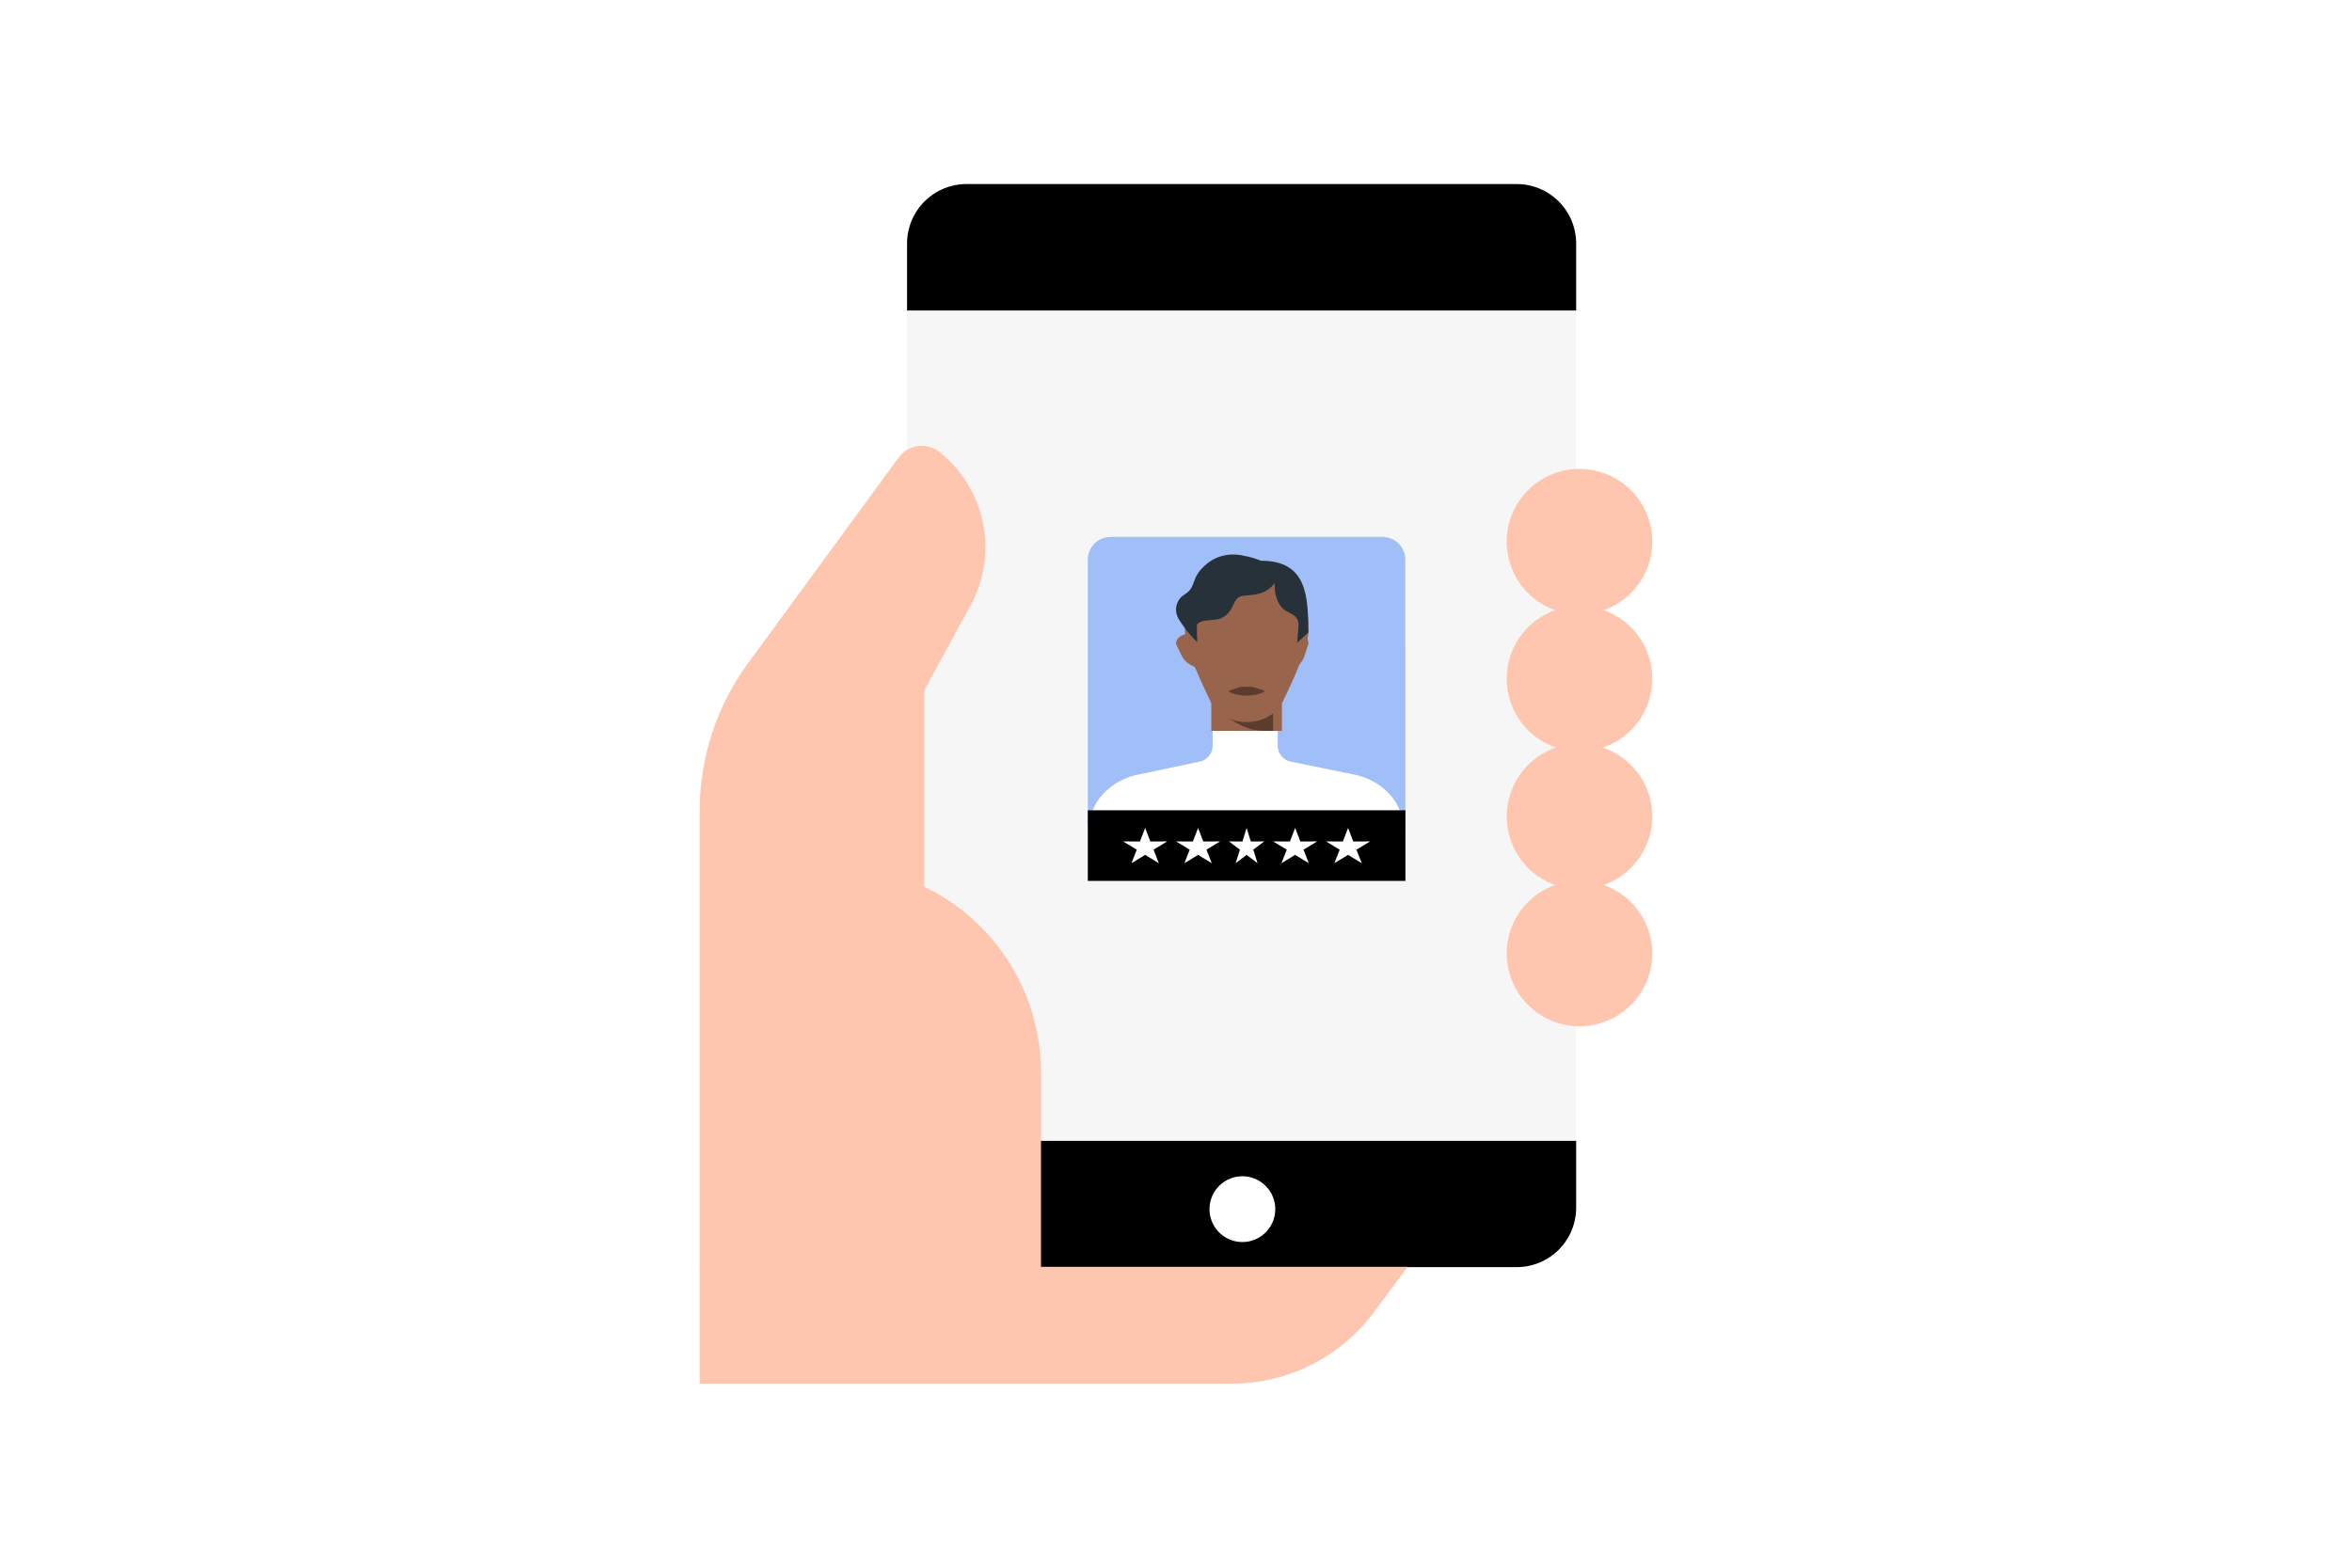
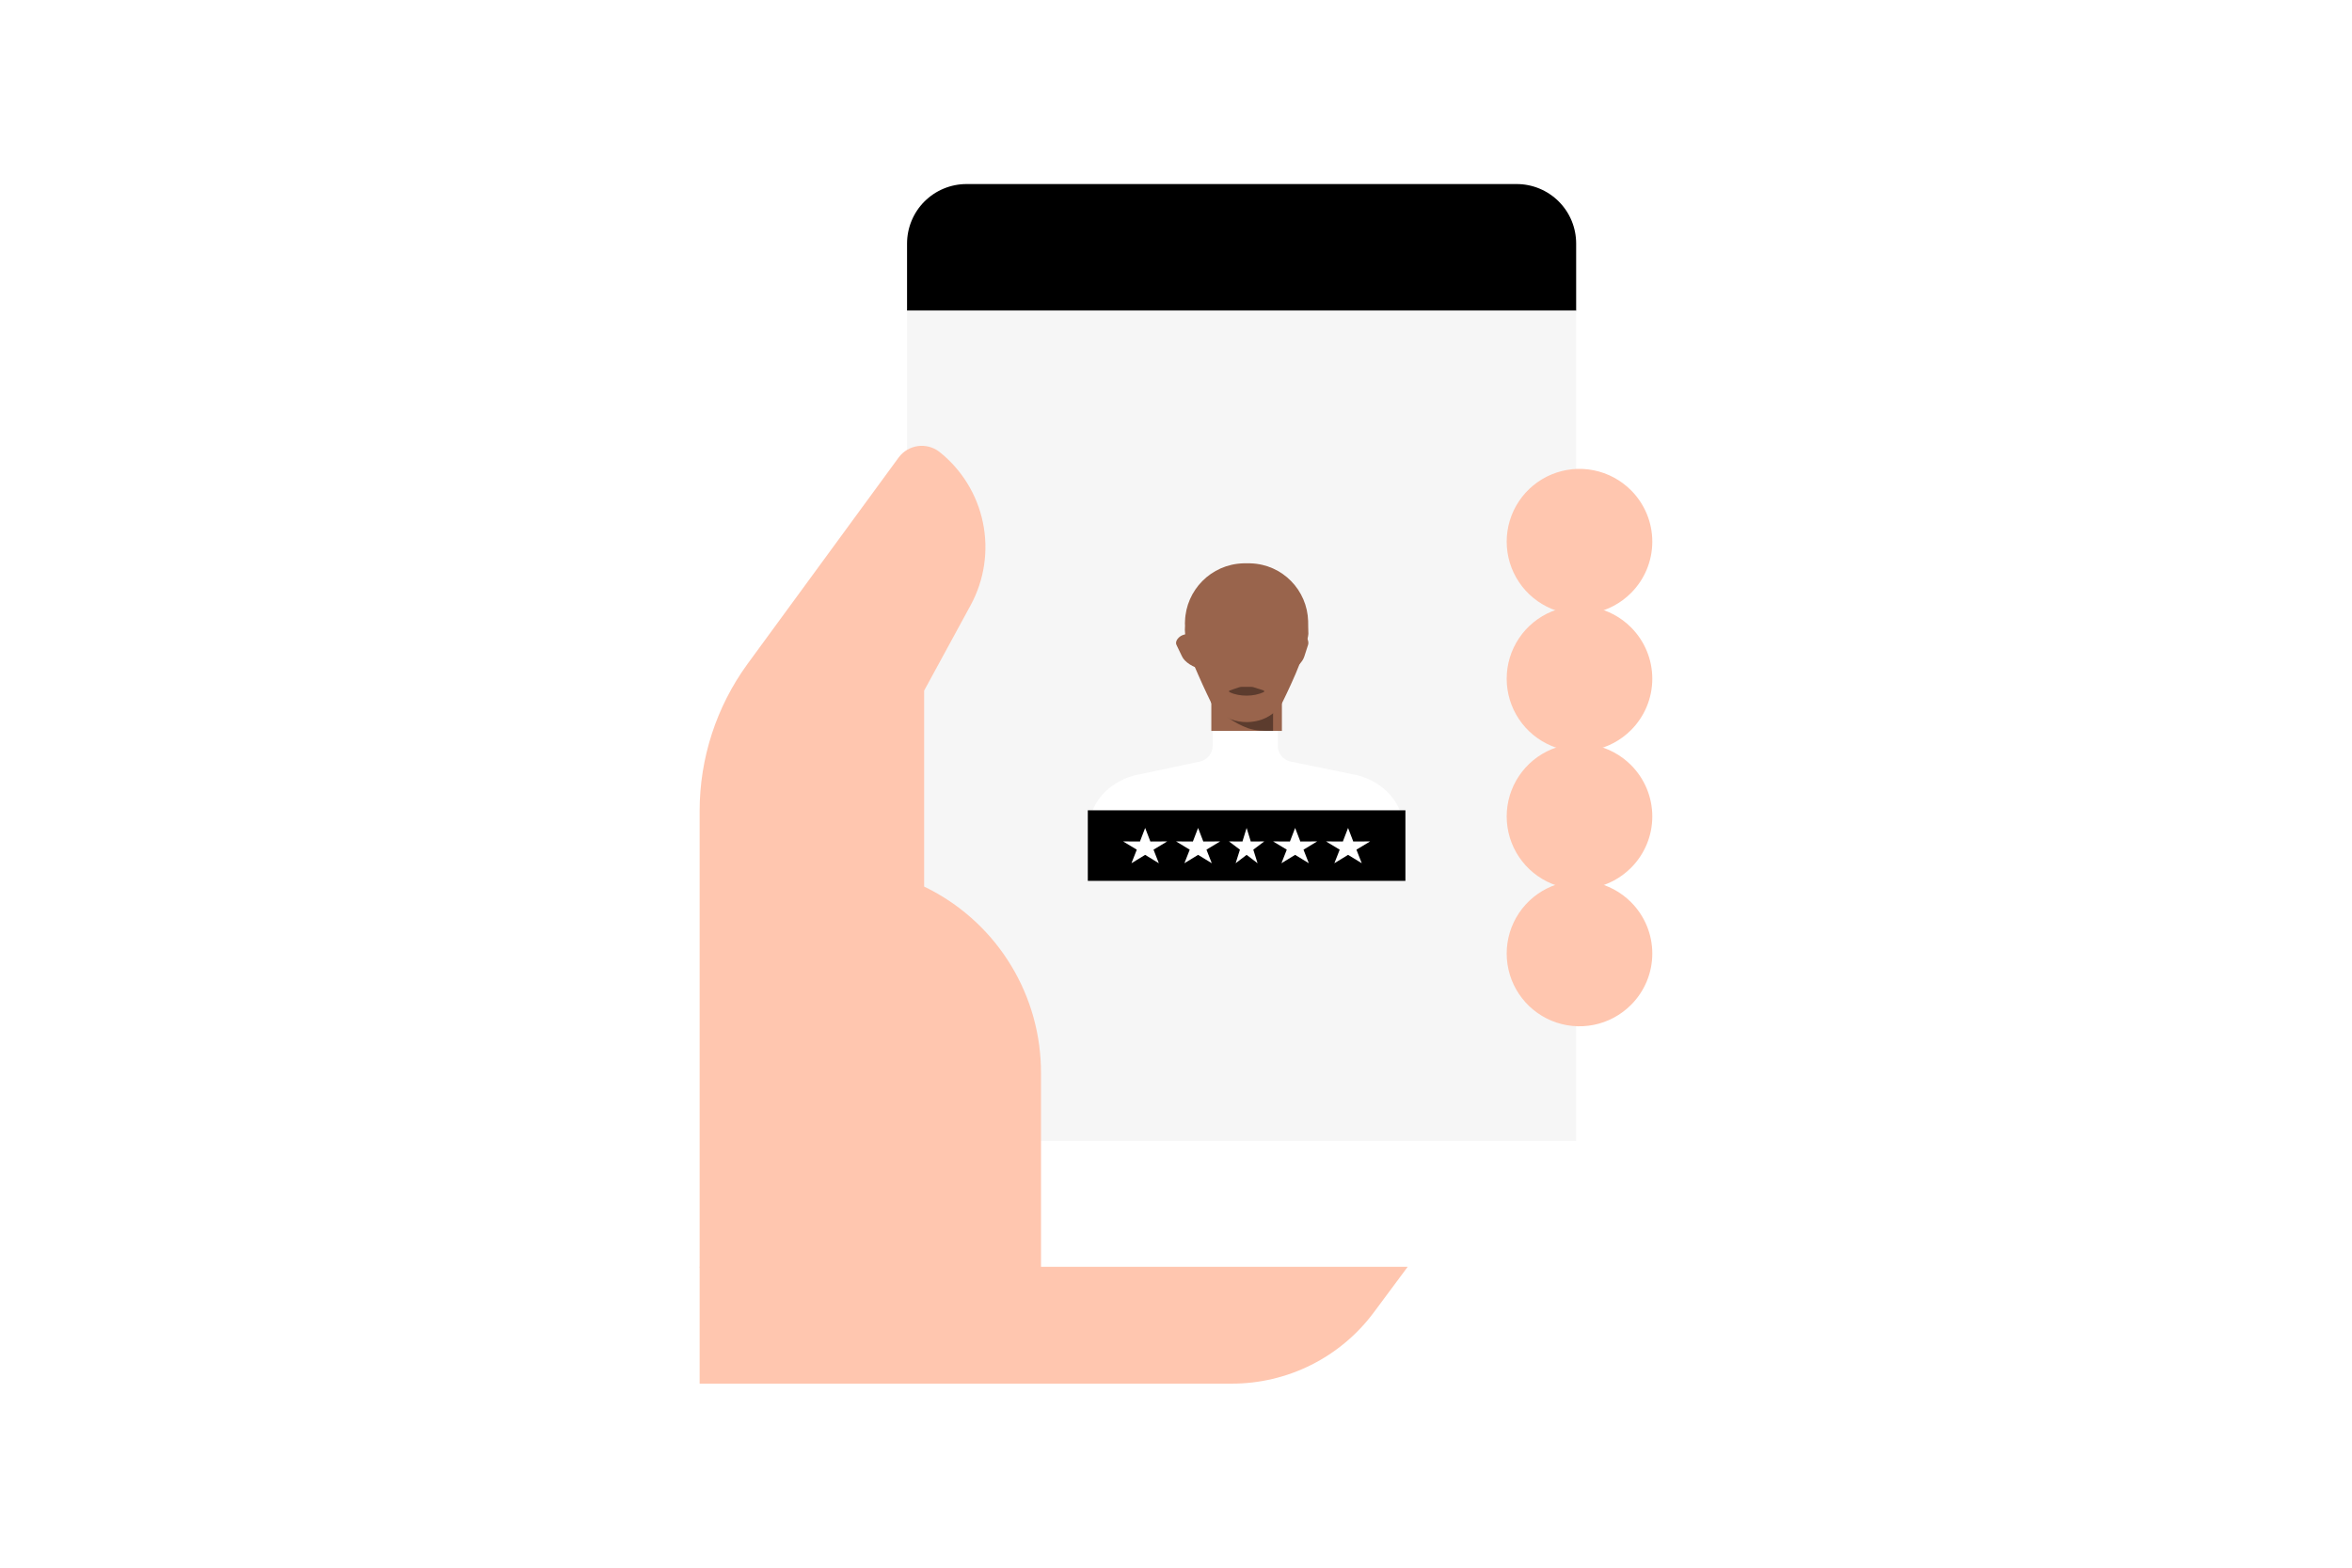
<svg xmlns="http://www.w3.org/2000/svg" width="558" height="372" viewBox="0 0 558 372" fill="none">
  <rect width="558" height="372" fill="white" />
-   <path d="M215.194 270.629V286.557C215.192 288.411 215.556 290.249 216.266 291.965C216.973 293.68 218.014 295.237 219.326 296.549C220.638 297.861 222.196 298.902 223.912 299.609C225.626 300.319 227.464 300.683 229.318 300.681H359.812C361.668 300.683 363.506 300.319 365.22 299.609C366.934 298.902 368.492 297.861 369.804 296.549C371.116 295.237 372.156 293.68 372.866 291.965C373.573 290.249 373.938 288.411 373.935 286.557V270.629H215.194Z" fill="black" />
  <path d="M373.935 73.725V57.798C373.938 55.943 373.573 54.105 372.866 52.391C372.156 50.676 371.116 49.118 369.804 47.806C368.492 46.494 366.934 45.454 365.22 44.745C363.506 44.036 361.668 43.672 359.812 43.674H229.318C227.464 43.672 225.626 44.036 223.912 44.745C222.196 45.454 220.638 46.494 219.326 47.806C218.014 49.118 216.973 50.676 216.266 52.391C215.556 54.105 215.192 55.943 215.194 57.798V73.725H373.935Z" fill="black" />
  <path d="M215.194 73.725H373.935V270.705H215.194V73.725Z" fill="#F6F6F6" />
  <path d="M294.599 279.118C296.542 279.081 298.429 279.769 299.892 281.05C301.353 282.329 302.287 284.108 302.507 286.038C302.726 287.97 302.218 289.912 301.081 291.488C299.945 293.064 298.26 294.159 296.359 294.561C294.457 294.96 292.475 294.636 290.8 293.652C289.124 292.669 287.876 291.095 287.299 289.24C286.721 287.384 286.857 285.381 287.68 283.621C288.502 281.858 289.953 280.468 291.744 279.719C292.649 279.334 293.618 279.131 294.599 279.118Z" fill="white" />
  <path d="M386.929 140.734C384.514 143.149 381.439 144.793 378.088 145.459C374.739 146.126 371.269 145.784 368.115 144.477C364.959 143.17 362.263 140.957 360.366 138.118C358.468 135.279 357.455 131.941 357.455 128.526C357.455 125.112 358.468 121.774 360.366 118.935C362.263 116.095 364.959 113.882 368.115 112.576C371.269 111.269 374.739 110.927 378.088 111.593C381.439 112.26 384.514 113.904 386.929 116.318C388.536 117.919 389.811 119.822 390.682 121.917C391.553 124.012 392 126.258 392 128.526C392 130.795 391.553 133.041 390.682 135.136C389.811 137.231 388.536 139.133 386.929 140.734Z" fill="#FFC6AF" />
  <path d="M386.929 173.264C384.514 175.679 381.439 177.323 378.088 177.989C374.739 178.655 371.269 178.313 368.115 177.007C364.959 175.7 362.263 173.487 360.366 170.648C358.468 167.809 357.455 164.471 357.455 161.056C357.455 157.641 358.468 154.303 360.366 151.464C362.263 148.625 364.959 146.412 368.115 145.105C371.269 143.799 374.739 143.457 378.088 144.123C381.439 144.789 384.514 146.434 386.929 148.848C388.536 150.449 389.811 152.352 390.682 154.446C391.553 156.541 392 158.788 392 161.056C392 163.324 391.553 165.571 390.682 167.666C389.811 169.76 388.536 171.663 386.929 173.264Z" fill="#FFC6AF" />
  <path d="M386.929 205.944C384.514 208.359 381.439 210.003 378.088 210.669C374.739 211.336 371.269 210.994 368.115 209.687C364.959 208.38 362.263 206.167 360.366 203.328C358.468 200.489 357.455 197.151 357.455 193.736C357.455 190.322 358.468 186.984 360.366 184.144C362.263 181.305 364.959 179.092 368.115 177.786C371.269 176.479 374.739 176.137 378.088 176.803C381.439 177.469 384.514 179.114 386.929 181.528C388.536 183.129 389.811 185.032 390.682 187.127C391.553 189.222 392 191.468 392 193.736C392 196.005 391.553 198.251 390.682 200.346C389.811 202.441 388.536 204.343 386.929 205.944Z" fill="#FFC6AF" />
  <path d="M386.929 238.472C384.514 240.887 381.439 242.532 378.088 243.198C374.739 243.864 371.269 243.522 368.115 242.216C364.959 240.908 362.263 238.696 360.366 235.858C358.468 233.018 357.455 229.679 357.455 226.265C357.455 222.85 358.468 219.513 360.366 216.673C362.263 213.835 364.959 211.621 368.115 210.314C371.269 209.008 374.739 208.666 378.088 209.332C381.439 209.998 384.514 211.643 386.929 214.057C388.536 215.658 389.811 217.561 390.682 219.656C391.553 221.751 392 223.997 392 226.265C392 228.534 391.553 230.78 390.682 232.875C389.811 234.97 388.536 236.873 386.929 238.472Z" fill="#FFC6AF" />
  <path d="M246.971 254.779V314.503L165.985 300.756V192.424C165.99 179.898 169.961 167.695 177.33 157.566L213.24 108.507C214.328 107.064 215.942 106.112 217.731 105.858C219.519 105.605 221.335 106.071 222.782 107.154C228.129 111.365 231.817 117.332 233.192 124C234.567 130.668 233.54 137.607 230.293 143.59L219.249 163.876V210.378L220.452 210.979C228.483 215.12 235.212 221.403 239.892 229.135C244.574 236.865 247.023 245.741 246.969 254.777" fill="#FFC6AF" />
  <path d="M333.967 300.605L325.928 311.422C322.018 316.68 316.93 320.948 311.072 323.884C305.213 326.819 298.75 328.34 292.197 328.325H165.985V300.605H333.967Z" fill="#FFC6AF" />
-   <path d="M333.427 209.023H295.2H258.078V132.783C258.078 129.79 260.533 127.395 263.539 127.395H327.939C330.972 127.395 333.4 129.817 333.4 132.783L333.427 209.023Z" fill="#A0BFF9" />
  <path d="M304.125 165.07V173.278V173.442H287.381V165.304C290.192 167.345 304.125 165.07 304.125 165.07Z" fill="#99644C" />
  <path d="M287.381 166.718V160.884H302.032V173.442C299.677 173.442 298.003 173.442 296.042 172.788C292.9 171.637 289.683 169.387 287.381 166.718Z" fill="#5C3C2E" />
-   <path d="M297.377 163.11C296.864 162.924 296.18 162.941 295.724 163.178C295.269 162.941 294.585 162.907 294.072 163.11L291.567 164.022L292.05 164.259C293.047 164.783 294.386 165.07 295.753 165.07C297.12 165.07 298.401 164.783 299.455 164.259L299.939 164.022L297.377 163.11Z" fill="#AB644A" />
  <path d="M306.647 151.122L306.218 158.791C307.681 158.531 309.066 157.021 309.445 155.771L310.328 153.034C310.58 152.302 310.176 151.264 309.521 150.792C308.639 150.178 307.352 150.344 306.647 151.122Z" fill="#99644C" />
  <path d="M285.25 158.791C283.069 158.485 281.001 157.027 280.438 155.781L279.122 153.053C278.745 152.324 279.348 151.336 280.325 150.818C280.589 150.677 280.926 150.583 281.265 150.513C281.416 150.489 281.566 150.442 281.753 150.442C281.903 150.442 282.054 150.419 282.242 150.419C283.144 150.419 284.047 150.654 284.687 151.124L285.288 158.203V158.791H285.25Z" fill="#99644C" />
  <path d="M310.404 150.352C310.404 150.379 310.404 150.379 310.404 150.434C310.375 150.816 310.289 151.199 310.203 151.582L309.745 153.523C309.659 153.878 309.546 154.289 309.374 154.753C308.886 156.23 308.114 158.116 307.34 159.975C305.881 163.366 304.305 166.537 304.305 166.537C303.846 167.466 303.16 168.314 302.358 168.997C301.557 169.681 300.583 170.283 299.495 170.693C298.321 171.13 297.032 171.349 295.774 171.349C294.514 171.349 293.224 171.13 292.05 170.693C289.873 169.872 288.157 168.369 287.24 166.537C287.24 166.537 285.664 163.338 284.206 159.975C283.404 158.171 282.629 156.257 282.173 154.753C281.999 154.289 281.886 153.878 281.801 153.523L281.342 151.582C281.256 151.227 281.227 150.898 281.171 150.543C281.171 150.516 281.171 150.461 281.171 150.461C281.085 149.805 281.085 149.121 281.141 148.465C281.112 148.11 281.112 147.727 281.141 147.372C281.372 140.126 287.24 133.893 294.97 133.674C295.144 133.674 295.257 133.674 295.428 133.674C295.543 133.674 295.659 133.674 295.801 133.674C295.945 133.674 296.031 133.674 296.173 133.674C296.345 133.674 296.46 133.674 296.632 133.674C304.363 133.893 310.146 140.126 310.347 147.372C310.375 147.7 310.347 149.696 310.404 150.352Z" fill="#99644C" />
-   <path d="M299.194 133.059C297.859 132.558 296.523 132.113 295.159 131.89C291.655 131.055 287.982 131.89 285.368 134.673C284.671 135.341 284.114 136.092 283.67 136.983C283.17 138.096 282.919 139.487 281.973 140.35C281.667 140.629 281.389 140.823 281.11 141.018C280.359 141.463 279.775 142.075 279.413 142.855C278.775 144.191 278.913 145.721 279.691 146.974L279.913 147.335C281.083 149.172 282.473 150.87 284.032 152.372L283.948 149.311C283.948 148.949 283.948 148.615 283.976 148.198C285.144 146.834 287.592 147.363 289.233 146.862C291.069 146.278 291.904 145.053 292.683 143.356C293.323 141.992 293.823 141.463 295.353 141.324C296.188 141.241 297.524 141.157 298.47 140.935C300.111 140.545 301.586 139.627 302.449 138.235C302.336 138.402 302.419 138.903 302.419 139.098C302.419 139.404 302.419 139.738 302.449 140.044C302.53 140.684 302.643 141.269 302.838 141.853C303.227 143.022 303.811 144.079 304.841 144.803C305.425 145.192 306.093 145.499 306.733 145.86C307.623 146.361 308.15 147.363 308.068 148.421L307.761 152.511L310.404 150.062C310.321 141.547 310.153 133.059 299.194 133.059Z" fill="#263139" />
  <path d="M297.486 163.098C297.239 163.007 296.963 162.977 296.716 162.977C296.067 162.977 295.357 162.977 294.711 162.977C294.464 162.977 294.185 163.007 293.94 163.098L291.78 163.826C291.533 163.917 291.473 164.129 291.749 164.251C292.829 164.797 294.279 165.07 295.759 165.07C297.239 165.07 298.627 164.767 299.769 164.251C300.014 164.129 299.985 163.917 299.738 163.826L297.486 163.098Z" fill="#5C3C2E" />
  <path d="M333.427 209.023L333.423 196.736L332.544 193.77C331.332 188.528 326.229 184.624 320.906 183.731L306.067 180.692C304.357 180.274 303.143 178.74 303.143 176.955V173.442H287.699V176.955C287.699 178.712 286.485 180.246 284.775 180.692L270.406 183.731C265.083 184.624 259.981 188.528 258.767 193.77L258.078 196.069V209.023H333.427Z" fill="white" />
  <path d="M333.427 192.279H258.078V209.023H333.427V192.279Z" fill="black" />
  <path d="M276.915 199.659L272.92 199.683L271.683 196.465L270.446 199.683L266.45 199.659L269.699 201.619L268.434 204.837L271.683 202.853L274.931 204.837L273.667 201.619L276.915 199.659Z" fill="white" />
  <path d="M289.474 199.659L285.478 199.683L284.241 196.465L283.004 199.683L279.009 199.659L282.257 201.619L280.993 204.837L284.241 202.853L287.49 204.837L286.226 201.619L289.474 199.659Z" fill="white" />
  <path d="M299.939 199.659L296.743 199.683L295.753 196.465L294.763 199.683L291.567 199.659L294.166 201.619L293.153 204.837L295.753 202.853L298.352 204.837L297.339 201.619L299.939 199.659Z" fill="white" />
  <path d="M312.497 199.659L308.501 199.683L307.264 196.465L306.027 199.683L302.032 199.659L305.28 201.619L304.016 204.837L307.264 202.853L310.513 204.837L309.248 201.619L312.497 199.659Z" fill="white" />
  <path d="M325.055 199.659L321.059 199.683L319.822 196.465L318.585 199.683L314.59 199.659L317.838 201.619L316.574 204.837L319.822 202.853L323.071 204.837L321.807 201.619L325.055 199.659Z" fill="white" />
</svg>